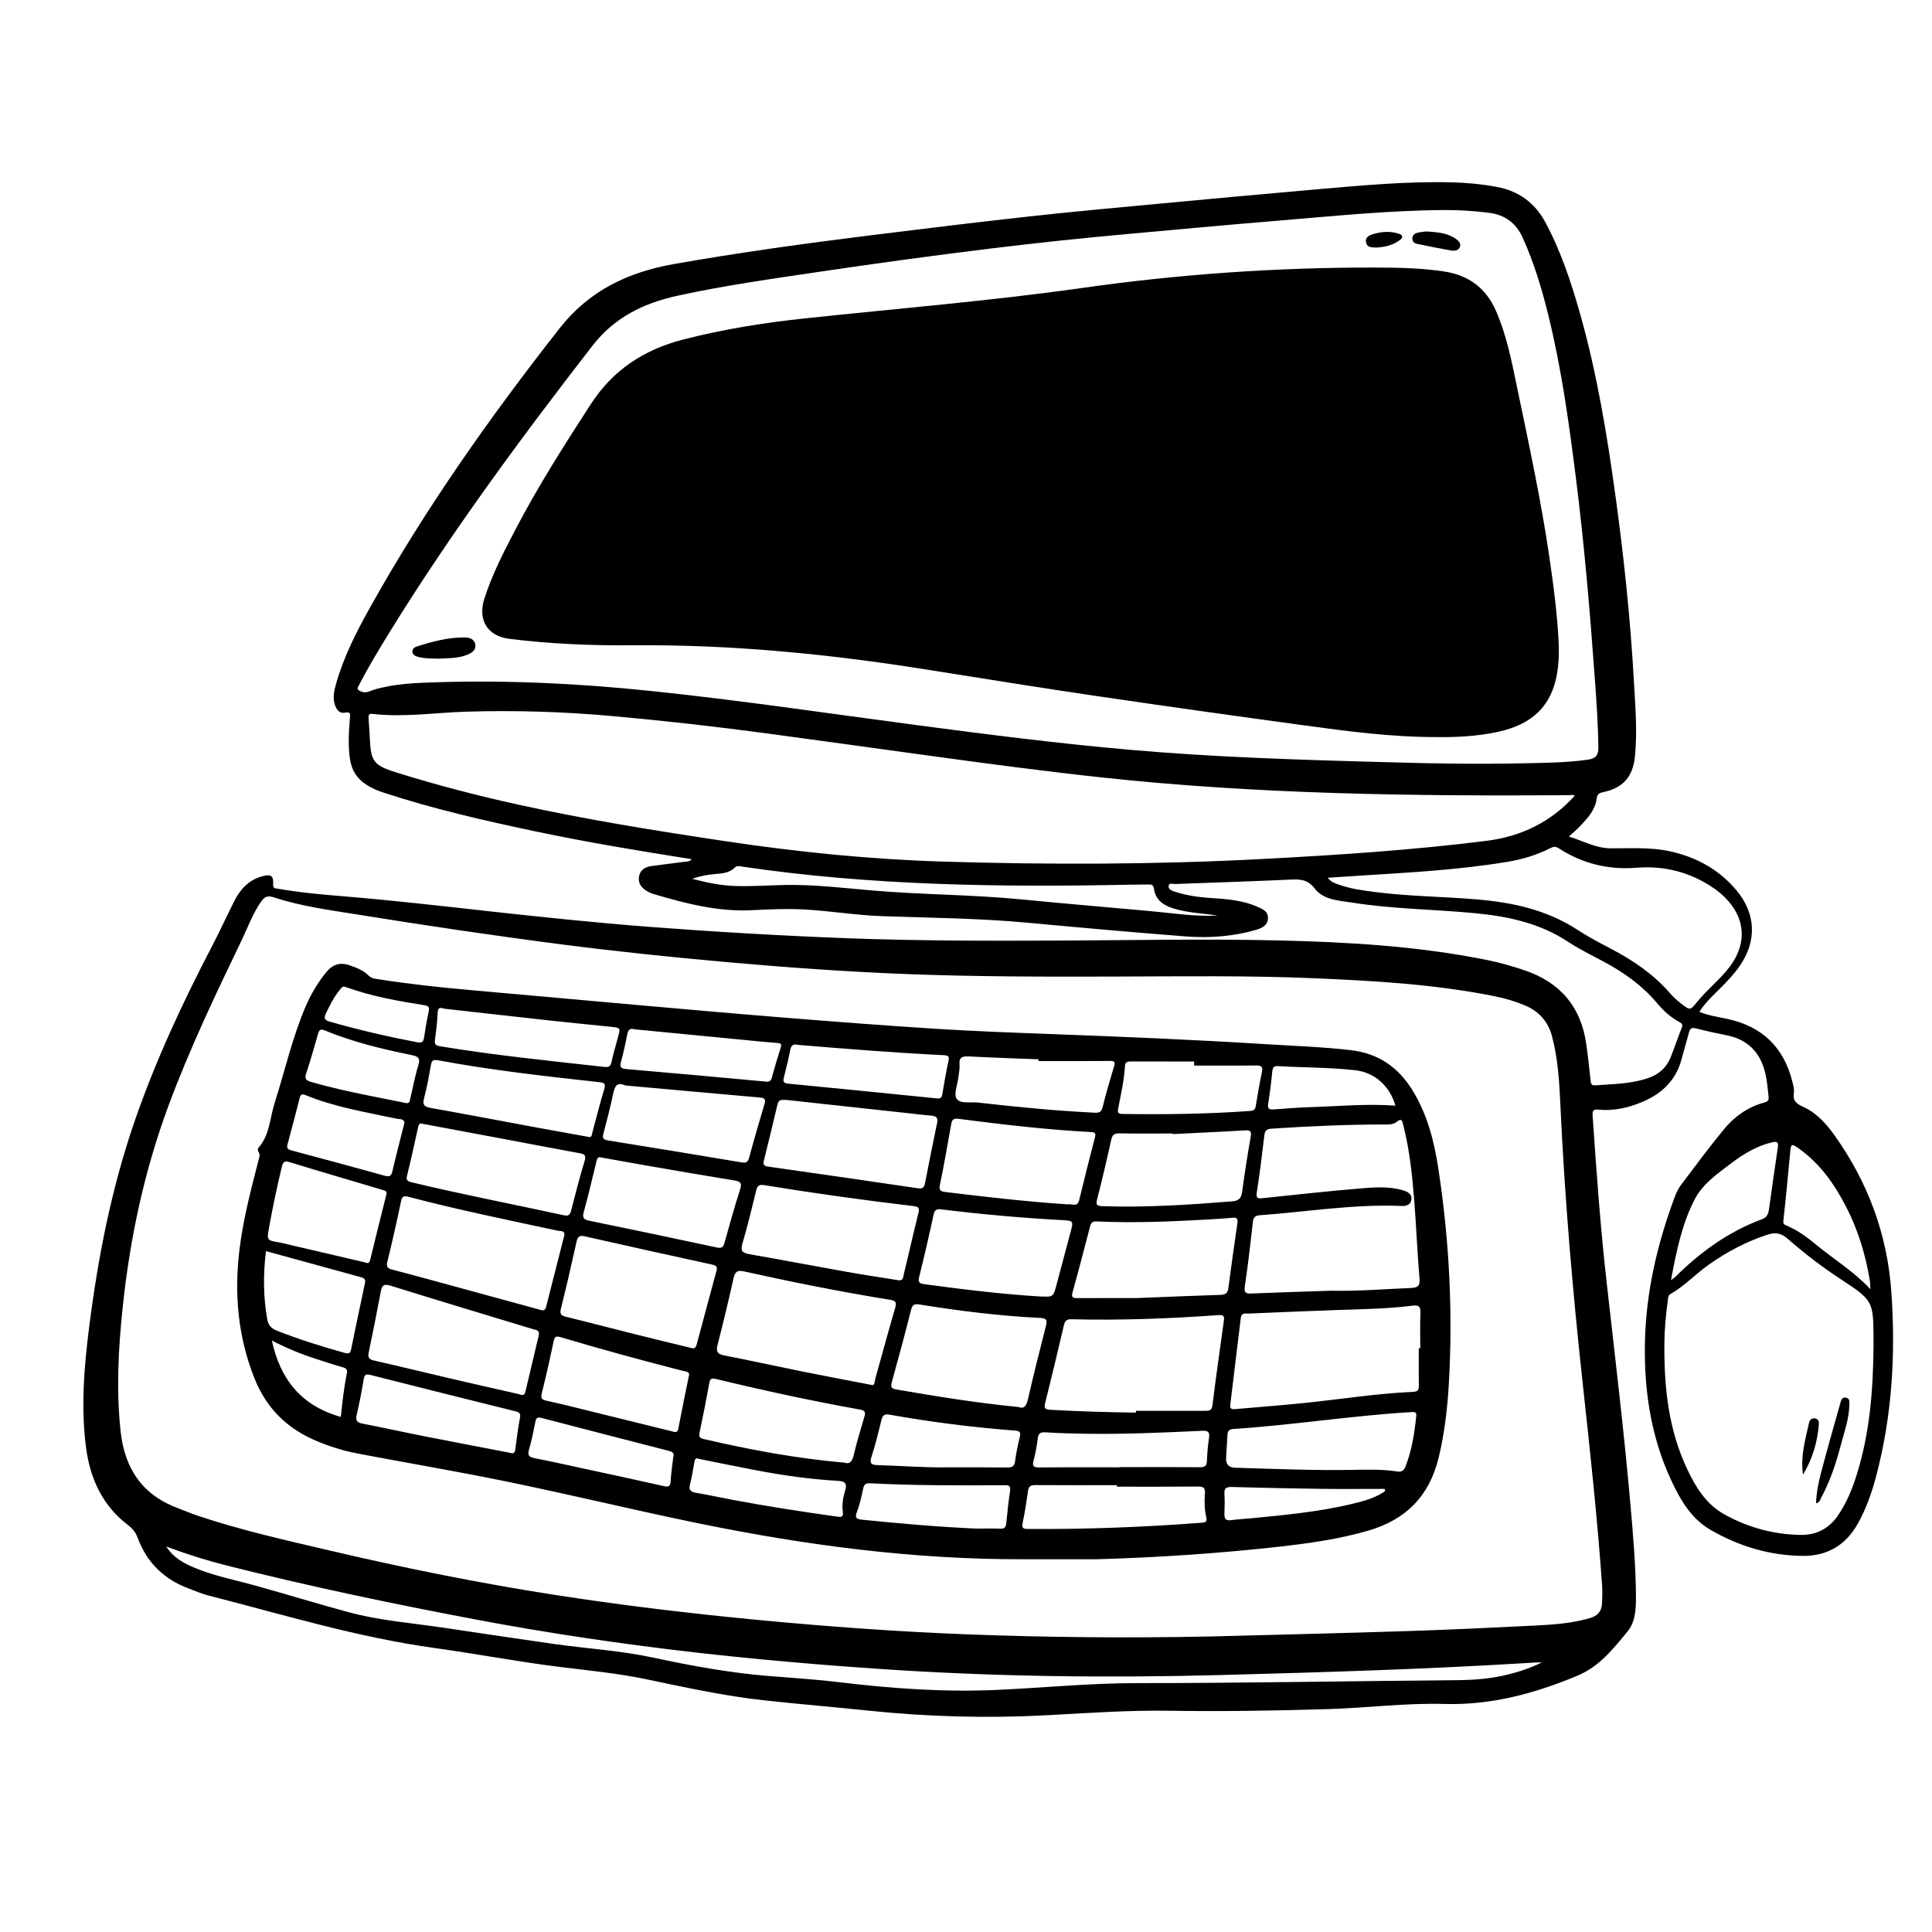
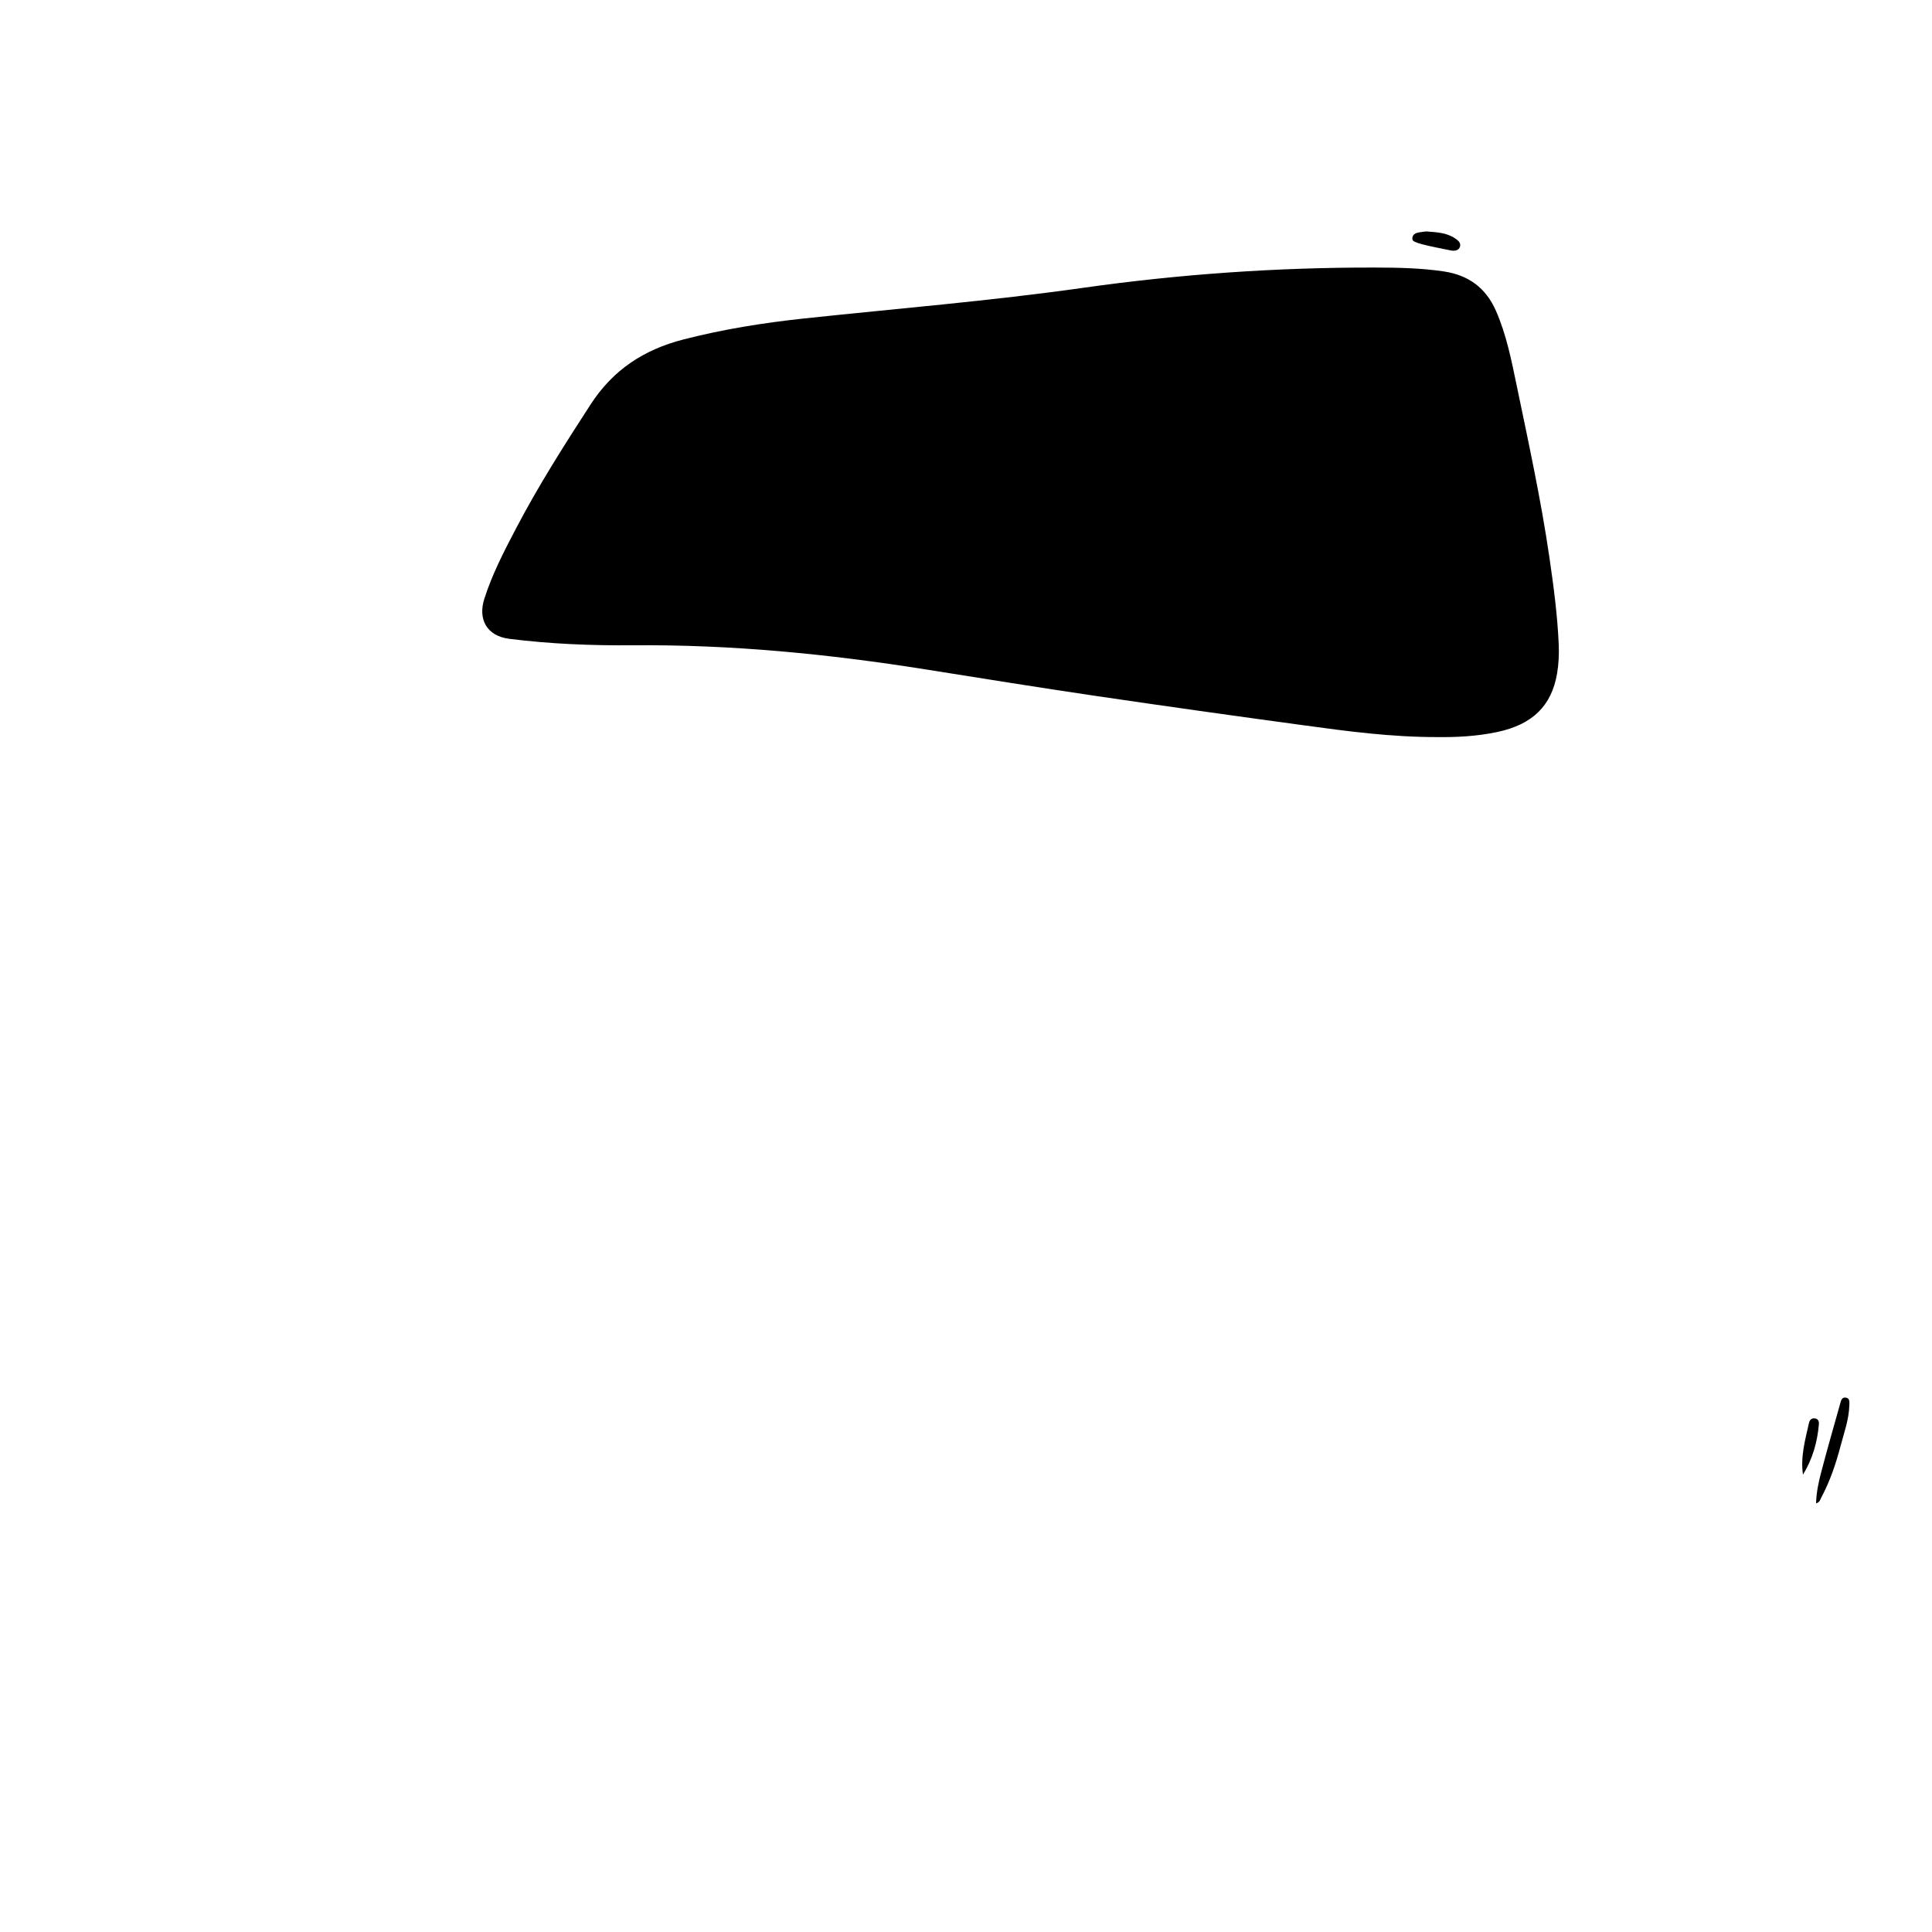
<svg xmlns="http://www.w3.org/2000/svg" width="1280" height="1280" viewBox="0 0 1280 1280" fill="none">
-   <path d="M458.29 569.249C423.59 563.739 389.43 558.109 355.55 550.979C321.35 543.779 287.28 536.019 254.03 525.099C250.07 523.799 246.24 522.149 242.72 519.889C236.63 515.979 233.04 510.449 231.93 503.259C230.52 494.119 231.06 484.979 231.83 475.829C232.04 473.379 232.49 471.329 228.49 472.159C225.09 472.869 223.04 470.309 221.95 467.209C220.26 462.369 221.33 457.619 222.66 452.969C227.84 434.739 236.47 417.999 245.66 401.579C282.03 336.569 324.86 275.979 370.81 217.429C390.38 192.499 416.15 180.309 446.37 174.959C489.67 167.309 533.21 161.319 576.83 155.889C611.86 151.539 646.91 147.259 681.99 143.389C710.46 140.249 739 137.669 767.52 134.989C802.51 131.709 837.51 128.469 872.52 125.429C902.56 122.819 932.6 119.999 962.82 120.829C972.5 121.099 982.08 122.049 991.61 123.819C1006.19 126.529 1016.89 134.329 1023.89 147.369C1034.27 166.709 1041.07 187.419 1047 208.429C1058.01 247.459 1064.61 287.359 1070.15 327.469C1075.87 368.909 1080.23 410.489 1082.56 452.259C1083.47 468.549 1084.82 484.869 1083.18 501.189C1081.82 514.709 1075.27 522.089 1062.07 524.839C1059.36 525.409 1058.2 526.249 1057.83 529.159C1056.9 536.489 1052.07 541.749 1047.29 546.879C1045.03 549.309 1042.46 551.439 1039.46 554.249C1048.94 557.149 1057.28 561.989 1067.17 562.039C1080.15 562.109 1093.2 561.179 1106.04 563.939C1123.66 567.729 1138.8 575.949 1150.47 589.889C1163.4 605.319 1164.06 623.509 1152.55 640.059C1148.34 646.109 1143.19 651.319 1137.98 656.489C1133.74 660.699 1129.37 664.799 1125.89 670.359C1131.9 672.859 1138.1 673.719 1144.14 674.999C1167.1 679.839 1181.59 693.469 1187.38 716.229C1188.03 718.799 1188.88 721.589 1188.48 724.089C1187.62 729.549 1190.49 731.409 1194.84 733.399C1203.55 737.379 1209.85 744.399 1215.32 752.049C1237.53 783.119 1250.36 817.719 1253.06 855.829C1255.99 897.119 1253.57 938.049 1242.94 978.249C1240.08 989.049 1236.38 999.549 1230.9 1009.37C1222.95 1023.61 1210.74 1030.92 1194.55 1030.81C1172.61 1030.66 1152.14 1024.5 1133.23 1013.54C1122.51 1007.33 1115.61 997.479 1110.07 986.629C1094.45 956.059 1089.1 923.309 1089.81 889.369C1090.5 856.229 1097.9 824.399 1109.39 793.439C1110.48 790.499 1111.85 787.519 1113.71 785.039C1122.9 772.819 1132.04 760.539 1141.71 748.699C1148.88 739.919 1157.91 733.329 1169.13 730.399C1171.47 729.789 1171.96 728.549 1171.72 726.439C1171.14 721.309 1170.76 716.179 1169.57 711.119C1166.31 697.209 1157.96 688.669 1143.81 685.869C1136.96 684.519 1130.13 683.019 1123.36 681.289C1120.72 680.619 1119.69 681.489 1119.07 683.799C1117.45 689.729 1115.71 695.629 1114.14 701.579C1110.5 715.389 1101.43 724.309 1088.66 729.799C1079.21 733.869 1069.36 736.199 1059 735.169C1055.86 734.859 1054.92 735.719 1055.13 738.889C1057.64 775.789 1060.29 812.669 1064.42 849.439C1069.91 898.269 1075.83 947.049 1080.13 996.009C1081.94 1016.59 1083.75 1037.18 1083.86 1057.86C1083.9 1065.93 1083.56 1074.46 1078.35 1080.8C1068.93 1092.27 1059.77 1104.04 1045.18 1110.15C1016.89 1121.99 987.91 1129.81 956.98 1128.92C931.28 1128.17 905.75 1131.55 880.1 1132.32C844.95 1133.38 809.8 1133.96 774.63 1133.42C747.61 1133 720.67 1134.93 693.72 1136.38C654.21 1138.5 614.78 1137.45 575.42 1133.34C552.4 1130.94 529.32 1129.03 506.31 1126.52C479.96 1123.65 454.1 1117.95 428.19 1112.54C409.09 1108.55 389.68 1106.73 370.36 1104.32C342.76 1100.88 315.44 1095.66 287.91 1091.85C236.78 1084.77 187.55 1069.72 137.77 1056.98C133.44 1055.87 129.3 1053.99 125.09 1052.44C108.65 1046.36 97.23 1035.2 91.16 1018.72C89.91 1015.31 87.94 1012.78 85 1010.56C67.89 997.599 59.67 979.659 56.98 958.879C53.51 932.039 55.75 905.299 59.14 878.649C65.01 832.479 73.98 786.939 89.19 742.849C103.06 702.639 121.01 664.199 140.66 626.519C145.74 616.779 150.29 606.769 155.23 596.959C159.2 589.089 164.86 582.969 173.71 580.559C179.6 578.959 181.3 580.159 180.96 585.969C180.78 589.019 182.96 588.579 184.53 588.859C198.98 591.419 213.59 592.659 228.18 593.869C259.22 596.439 290.16 599.959 321.11 603.399C357.69 607.469 394.29 611.319 431 614.119C474.37 617.429 517.77 619.949 561.23 621.599C607.54 623.349 653.87 623.359 700.2 623.159C749.2 622.949 798.2 621.939 847.19 623.069C893.36 624.139 939.41 626.819 984.84 635.949C993.5 637.689 1001.98 640.089 1010.34 642.949C1033.68 650.929 1047.36 666.969 1050.9 691.439C1052.07 699.509 1052.91 707.629 1053.8 715.739C1054.02 717.729 1054.1 719.279 1056.84 719.069C1068.61 718.159 1080.47 718.169 1091.86 714.289C1098.93 711.879 1104.04 707.469 1106.81 700.589C1109.42 694.109 1111.57 687.459 1114.19 680.979C1115.05 678.839 1114.38 678.049 1112.67 677.139C1106.84 674.049 1102.07 669.619 1097.87 664.629C1088.04 652.969 1075.96 644.299 1062.6 637.189C1054.52 632.889 1046.26 628.819 1038.63 623.799C1019.93 611.489 998.96 607.089 977.22 605.009C950.04 602.419 922.64 602.279 895.62 597.969C886.79 596.559 876.89 596.299 871.02 588.659C866.4 582.639 861.41 582.439 854.93 582.749C829.47 583.959 803.98 584.689 778.51 585.679C777.04 585.739 774.65 584.679 774.25 586.879C773.88 588.929 776.02 589.989 777.74 590.569C786.01 593.339 794.57 594.499 803.24 595.029C813.57 595.659 823.83 596.599 833.45 600.909C836.89 602.449 840.36 604.019 840.05 608.609C839.75 613.019 836.33 614.779 832.76 615.849C817.24 620.509 801.26 621.619 785.26 620.379C750.22 617.669 715.22 614.529 680.23 611.279C648.34 608.329 616.35 608.099 584.38 606.979C567.06 606.369 549.93 603.469 532.61 602.539C521.08 601.919 509.61 602.459 498.14 603.029C475.59 604.159 454.22 598.579 432.93 592.299C431.51 591.879 430.12 591.219 428.83 590.479C425.27 588.449 422.76 585.559 423.29 581.219C423.86 576.569 427.13 574.409 431.49 573.809C438.74 572.809 446.01 571.929 453.28 570.979C454.88 570.769 456.66 571.079 458.28 569.219L458.29 569.249ZM800.32 1084.25C844.29 1083.07 888.27 1082.06 932.24 1080.64C960.88 1079.72 989.51 1078.35 1018.13 1076.92C1029.93 1076.33 1041.73 1075.38 1053.19 1072.09C1058.28 1070.63 1061.13 1067.77 1061.39 1062.24C1061.58 1058.24 1061.7 1054.26 1061.42 1050.26C1058.29 1005.72 1053.47 961.329 1048.63 916.969C1041.88 855.179 1036.61 793.299 1033.75 731.209C1033.06 716.259 1032.14 701.279 1028.28 686.659C1025.65 676.729 1019.6 669.999 1010.23 666.069C1003.76 663.359 997.05 661.399 990.18 660.019C951.01 652.149 911.26 649.859 871.48 648.149C827.18 646.24 782.85 646.859 738.52 646.999C692.19 647.149 645.88 647.109 599.57 645.299C559.61 643.739 519.74 640.849 479.91 637.279C443.91 634.049 407.97 630.319 372.13 625.689C326.9 619.839 281.78 613.139 236.75 605.889C218.2 602.899 199.49 600.469 181.58 594.549C177.38 593.159 175.33 594.009 173.04 597.279C167.53 605.129 164.33 614.109 160.23 622.639C142.84 658.779 125.56 694.979 111.6 732.629C95.54 775.959 85.99 820.799 81.23 866.679C78.4 893.879 76.93 921.109 79.93 948.469C82.64 973.139 94.41 990.539 118.05 999.289C122.26 1000.85 126.39 1002.65 130.65 1004.08C159.57 1013.82 189.32 1020.44 218.98 1027.39C268.44 1038.98 318.21 1049.01 368.41 1056.79C413.02 1063.7 457.83 1069.04 502.77 1073.31C548.89 1077.69 595.08 1081.06 641.37 1082.82C694.33 1084.83 747.32 1085.31 800.32 1084.23V1084.25ZM928.78 505.239C944.93 505.719 977.09 506.409 1009.24 505.709C1023.54 505.399 1037.88 505.319 1052.12 503.279C1057.41 502.519 1059.04 500.119 1058.97 495.059C1058.76 479.549 1057.66 464.099 1056.54 448.649C1053.33 404.289 1049.56 359.979 1043.98 315.839C1039.45 279.989 1034.52 244.199 1025.86 209.049C1021.52 191.419 1016.35 174.069 1008.82 157.459C1004.34 147.579 996.96 142.269 986.26 140.949C976.65 139.759 967.02 139.109 957.35 139.159C919.32 139.369 881.53 143.359 843.68 146.469C811.48 149.109 779.31 152.109 747.13 155.029C717.11 157.749 687.14 160.879 657.22 164.539C619.04 169.209 580.94 174.419 542.9 180.059C511.46 184.729 479.96 189.109 448.87 195.929C426.43 200.849 407.14 210.189 392.53 229.039C344.84 290.559 298.66 353.109 257.76 419.409C250.77 430.749 243.9 442.159 237.79 454.009C236.79 455.949 236.06 456.829 239.17 458.109C242.68 459.559 244.86 457.809 247.57 456.999C261.46 452.839 275.81 452.429 290.11 451.989C337.14 450.549 384 452.879 430.81 457.739C489.79 463.869 548.41 472.599 607.17 480.389C654.38 486.649 701.62 492.649 749.06 496.799C803.52 501.569 858.13 503.429 928.76 505.229L928.78 505.239ZM1043.23 527.269C1042.21 526.199 1040.82 526.829 1039.59 526.839C936.26 527.539 833 526.209 730.12 515.099C691.55 510.929 653.1 505.799 614.66 500.519C579.36 495.669 544.07 490.769 508.77 486.009C474.44 481.379 440.02 477.509 405.52 474.399C373.3 471.499 341.04 470.509 308.67 471.509C288.05 472.139 267.48 475.389 246.79 472.979C244.24 472.679 244.03 473.929 244.17 475.869C244.47 480.019 244.8 484.179 244.97 488.339C245.63 504.629 247.36 507.049 263.07 511.939C289.46 520.149 316.18 527.109 343.16 533.049C388.69 543.069 434.69 550.429 480.78 557.339C528.59 564.509 576.63 569.369 624.94 570.829C695.41 572.959 765.89 572.819 836.31 569.109C885.87 566.499 935.38 563.279 984.66 557.099C1007.94 554.179 1027.45 544.659 1043.22 527.279L1043.23 527.269ZM1241.26 891.229C1241.26 889.399 1241.26 887.559 1241.26 885.729C1241.14 862.789 1240.59 861.24 1221.25 848.649C1208.37 840.269 1196.18 831.029 1184.65 820.939C1180.15 816.999 1176.58 816.109 1170.47 818.159C1156.55 822.829 1143.93 829.509 1132.04 837.929C1123.35 844.079 1116.03 852.019 1106.71 857.339C1105.14 858.24 1105.2 859.749 1105 861.229C1103.73 870.639 1102.79 880.079 1102.7 889.589C1102.43 918.469 1105.24 946.789 1117.81 973.359C1123.52 985.439 1130.39 996.619 1142.46 1003.32C1158.15 1012.04 1175.05 1016.64 1193.04 1016.92C1203.71 1017.08 1211.93 1012.55 1217.92 1003.73C1223.4 995.649 1227.05 986.749 1229.97 977.519C1238.87 949.429 1241.05 920.449 1241.26 891.209V891.229ZM879.64 581.539C881.94 584.499 884.4 585.139 886.7 585.979C894.57 588.859 902.82 589.939 911.07 590.999C933.55 593.889 956.24 593.979 978.79 595.909C1002.46 597.929 1025.09 602.889 1045.35 616.169C1052.43 620.809 1060 624.749 1067.51 628.689C1082.08 636.329 1095.47 645.449 1106.36 657.969C1108.64 660.589 1111.28 662.969 1114.03 665.089C1119.74 669.49 1119.86 669.419 1124.39 663.789C1131.19 655.339 1139.96 648.729 1146.39 639.939C1155.91 626.939 1156.5 612.749 1147.84 600.539C1144.43 595.739 1140.21 591.749 1135.36 588.419C1119.93 577.829 1102.73 573.419 1084.25 574.909C1065.41 576.419 1048.26 572.079 1032.5 561.909C1030.41 560.559 1028.95 561.009 1027.04 561.979C1018.06 566.529 1008.51 569.359 998.61 570.999C966.69 576.309 934.44 578.029 902.21 580.069C894.96 580.529 887.71 581.009 879.63 581.529L879.64 581.539ZM110.1 1024.61C115.26 1032.5 122.22 1035.92 129.41 1038.89C142.22 1044.19 155.84 1046.78 169.14 1050.48C189.65 1056.19 210.01 1062.43 230.55 1068.02C251.34 1073.68 272.84 1075.28 294.07 1078.43C318.27 1082.02 342.46 1085.7 366.68 1089.13C388.59 1092.24 410.77 1093.5 432.46 1098.15C457.54 1103.53 482.73 1108.18 508.32 1110.31C524.25 1111.63 540.23 1112.59 556.09 1114.51C591.22 1118.77 626.4 1121.23 661.78 1119.55C692.4 1118.1 723 1115.09 753.61 1115.1C821.94 1115.12 890.24 1113.79 958.55 1113.24C969.72 1113.15 980.87 1113.02 991.9 1110.94C1002.17 1109 1012.09 1106.02 1021.55 1101.43C1017.72 1101.29 1013.97 1101.66 1010.22 1101.88C943.35 1105.93 876.4 1107.95 809.44 1109.74C734.78 1111.73 660.15 1110.88 585.61 1105.9C543.55 1103.09 501.57 1099.47 459.69 1094.68C411.2 1089.13 362.94 1081.97 314.97 1072.92C259.83 1062.51 204.93 1050.98 150.51 1037.28C137.17 1033.92 124.04 1029.81 110.08 1024.59L110.1 1024.61ZM806.77 606.539C797.02 605.129 787.16 604.829 777.7 601.949C770.95 599.889 765.5 596.399 764.51 588.669C764.19 586.149 762.8 585.919 760.74 585.989C756.75 586.129 752.75 586.039 748.75 586.119C662.76 587.879 576.9 586.759 491.58 574.129C490.02 573.899 488.29 573.279 486.86 574.749C483.3 578.389 478.61 578.679 473.94 579.059C469.16 579.449 464.46 580.219 458.59 582.219C468.76 584.889 477.54 586.619 486.54 586.969C497.87 587.409 509.18 586.509 520.5 586.319C539.35 585.999 558.05 588.219 576.79 589.869C610.13 592.799 643.66 592.629 676.99 595.899C705.32 598.679 733.69 601.059 762.03 603.619C776.93 604.969 791.76 607.419 806.77 606.549V606.539ZM1107.08 848.099C1108.4 847.139 1109.12 846.749 1109.68 846.199C1126.41 829.609 1145.12 815.979 1167.41 807.759C1170.8 806.509 1171.63 803.949 1172.06 800.809C1173.93 787.299 1175.8 773.789 1177.85 760.299C1178.41 756.629 1177.27 756.039 1173.92 756.849C1163.81 759.289 1155.11 764.489 1147.01 770.659C1137.94 777.569 1128.15 784.229 1122.8 794.549C1114.25 811.039 1110.64 829.189 1107.08 848.099ZM1239.18 854.119C1238.99 851.089 1239.02 849.609 1238.78 848.179C1235.95 831.189 1231 814.849 1223.1 799.529C1215.33 784.459 1205.71 770.779 1191.63 760.819C1186.86 757.449 1186.58 757.739 1186.04 763.419C1184.63 778.469 1183.22 793.529 1181.55 808.549C1181.33 810.509 1181.68 811.189 1183.3 811.839C1190.95 814.93 1197.43 819.839 1203.73 825.039C1215.12 834.429 1227.89 842.099 1239.17 854.119H1239.18Z" fill="black" />
-   <path d="M726.58 1033.05C710.42 1033.05 694.25 1033.01 678.09 1033.05C605.94 1033.24 534.83 1023.95 464.28 1009.56C414.71 999.449 365.6 987.159 315.91 977.619C289.6 972.569 263.19 967.989 236.88 962.979C226.9 961.079 217.21 957.999 207.88 953.869C189.49 945.739 176.42 932.519 168.85 913.799C157.77 886.419 155.14 858.039 158.53 828.939C160.9 808.549 166.12 788.739 171.21 768.909C171.7 766.989 172.63 765.169 171.28 763.189C170.7 762.349 170.63 761.089 171.3 760.329C178.76 751.929 178.75 740.789 181.91 730.869C188.63 709.809 193.47 688.149 202.12 667.689C205.78 659.029 210.42 651.029 216.43 643.789C220.56 638.809 225.57 637.419 231.6 639.519C236.17 641.109 240.74 642.819 244.22 646.349C245.92 648.079 248.03 648.359 250.12 648.689C270.85 651.959 291.71 654.189 312.61 656.039C348.44 659.209 384.26 662.489 420.08 665.649C452.43 668.499 484.77 671.409 517.14 674.009C551.34 676.749 585.54 679.419 619.78 681.589C645.21 683.199 670.69 684.129 696.16 685.079C743.27 686.839 790.37 688.779 837.42 691.719C856.53 692.919 875.67 693.549 894.73 695.719C912.83 697.789 926.05 706.719 935.56 721.949C945.57 737.979 950.13 755.839 952.93 774.169C960.18 821.569 962.67 869.259 959.87 917.159C958.92 933.459 957.02 949.629 953.19 965.579C947.1 990.969 931.55 1006.83 906.6 1014.06C887.15 1019.7 867.23 1022.53 847.21 1024.75C807.13 1029.21 766.91 1031.9 726.59 1033.04L726.58 1033.05ZM881.98 855.139C899.5 855.539 916.94 854.039 934.42 853.349C939.36 853.149 940.88 852.139 940.44 846.889C938.97 829.469 938.3 811.969 936.9 794.539C935.57 777.949 933.8 761.379 929.66 745.189C929.06 742.859 928.75 740.469 925.43 743.189C922.88 745.279 919.49 745.009 916.3 745.009C891.63 745.009 867.01 746.169 842.39 747.769C838.94 747.989 838.01 749.169 837.64 752.369C836.18 764.929 834.6 777.489 832.66 789.989C832.07 793.779 833.17 794.179 836.41 793.839C857.44 791.629 878.46 789.309 899.53 787.519C909.6 786.659 919.84 785.689 929.79 788.699C932.71 789.579 935.7 791.169 935.05 794.939C934.39 798.709 931.09 799.099 928.01 798.969C896.73 797.679 865.89 802.879 834.85 805.109C831.9 805.319 830.44 806.209 830.07 809.439C828.48 823.659 826.89 837.899 824.74 852.039C824.01 856.839 825.64 857.139 829.54 856.969C847.02 856.229 864.51 855.719 881.99 855.129L881.98 855.139ZM939.97 893.229C940.31 893.229 940.64 893.229 940.98 893.229C940.98 885.399 940.73 877.569 941.08 869.759C941.28 865.279 939.63 864.529 935.63 865.049C919.43 867.129 903.1 867.339 886.8 867.899C867 868.579 847.21 869.399 827.42 870.269C825.35 870.359 822.49 869.479 822.06 873.129C819.78 892.289 817.46 911.449 815.1 930.599C814.79 933.089 815.71 933.809 818.15 933.589C833.4 932.199 848.67 931.119 863.9 929.549C888.06 927.059 912.08 923.229 936.37 922.109C939.33 921.969 940.03 920.799 940.01 918.189C939.93 909.869 939.98 901.549 939.98 893.229H939.97ZM752.58 935.909C752.58 935.509 752.58 935.099 752.58 934.699C767.9 934.699 783.23 934.699 798.55 934.699C800.99 934.699 802.82 934.579 803.25 931.159C805.61 912.339 808.24 893.539 810.88 874.759C811.31 871.719 810.23 871.079 807.37 871.289C774.95 873.609 742.49 874.849 709.99 874.049C706.93 873.969 705.6 874.869 704.89 877.909C700.85 895.239 696.68 912.539 692.39 929.809C691.58 933.049 692.58 933.849 695.65 934.019C714.62 935.089 733.6 935.629 752.58 935.909ZM577.5 917.569C579.63 918.179 579.41 915.169 579.92 913.359C584.36 897.689 588.53 881.939 593.15 866.319C594.37 862.179 592.6 861.629 589.4 861.109C557.05 855.839 524.92 849.449 492.93 842.339C488.37 841.329 486.96 842.669 486.01 846.849C482.68 861.609 479.17 876.329 475.41 890.989C474.3 895.319 475.13 897.089 479.71 897.979C497.01 901.339 514.23 905.149 531.51 908.639C546.35 911.639 561.22 914.419 577.49 917.569H577.5ZM373.74 819.009C374.79 814.999 371.27 815.759 369.46 815.369C336.47 808.259 303.39 801.539 270.73 792.939C267.68 792.139 266.43 792.379 265.71 795.839C262.93 809.189 259.92 822.489 256.68 835.729C255.85 839.139 256.48 840.289 259.91 841.169C275.2 845.109 290.42 849.359 305.66 853.509C322.67 858.149 339.67 862.799 356.67 867.439C358.68 867.989 360.94 869.269 361.8 865.879C365.77 850.249 369.75 834.629 373.73 819.009H373.74ZM674.75 932.189C678.83 933.739 680.13 931.069 681.16 926.569C684.82 910.529 688.83 894.569 692.92 878.629C693.85 874.999 693.73 873.379 689.27 873.159C662.32 871.869 635.58 868.499 608.95 864.229C605.58 863.689 604.41 864.609 603.57 867.929C599.55 883.879 595.29 899.779 590.88 915.619C590 918.769 590.36 919.969 593.76 920.549C620.32 925.109 646.9 929.469 674.76 932.179L674.75 932.189ZM595.25 848.189C598.43 848.739 598.35 846.089 598.76 844.369C602.05 830.789 605.12 817.169 608.49 803.609C609.25 800.569 608.7 799.479 605.51 799.099C572.29 795.149 539.15 790.539 506.13 785.159C502.96 784.639 501.75 785.659 501.02 788.669C498.14 800.459 495.28 812.279 491.87 823.919C490.44 828.799 491.87 830.119 496.43 830.919C518.23 834.719 539.96 838.879 561.75 842.759C572.89 844.739 584.09 846.389 595.26 848.189H595.25ZM458.14 893.109C460.86 893.859 461.27 891.859 461.75 890.069C466.03 874.169 470.25 858.249 474.58 842.359C475.27 839.819 475.19 838.559 472.08 837.879C443.79 831.739 415.54 825.439 387.3 819.079C383.91 818.309 382.71 819.319 381.97 822.659C378.72 837.439 375.32 852.189 371.66 866.879C370.81 870.299 371.39 871.529 374.84 872.369C390.36 876.149 405.8 880.229 421.29 884.109C433.56 887.179 445.86 890.119 458.14 893.109ZM356.78 885.459C357.93 881.119 355.35 881.279 353.57 880.739C321.94 871.119 290.27 861.619 258.7 851.789C254.13 850.369 253.01 851.689 252.25 855.779C249.77 869.179 247.1 882.539 244.32 895.879C243.64 899.119 244.19 900.579 247.73 901.369C263.93 905.009 280.06 908.999 296.23 912.769C311.92 916.429 327.64 920.019 343.36 923.559C345.07 923.939 347.31 925.419 348.08 922.099C351.03 909.479 354.05 896.879 356.77 885.449L356.78 885.459ZM520.94 728.739C518.53 728.869 516 727.869 515.12 731.649C512.24 744.119 509.18 756.549 506.07 768.969C505.41 771.589 506.24 772.529 508.79 772.889C541.9 777.609 575.01 782.349 608.1 787.249C611.17 787.709 612.27 786.859 612.82 784.029C615.42 770.639 618.07 757.269 620.87 743.919C621.57 740.589 620.35 739.449 617.26 739.179C612.12 738.729 607 738.099 601.87 737.539C574.9 734.599 547.92 731.659 520.95 728.729L520.94 728.739ZM753.62 859.979C776.99 859.059 792.78 858.349 808.57 857.889C811.8 857.799 813.34 856.859 813.78 853.549C815.7 839.049 817.76 824.569 819.85 810.099C820.24 807.399 819.43 806.529 816.7 806.789C811.24 807.309 805.76 807.639 800.28 807.949C775.69 809.329 751.09 810.379 726.45 809.229C723.96 809.109 722.87 809.999 722.27 812.299C718.45 826.919 714.67 841.559 710.61 856.119C709.64 859.609 710.76 860.049 713.78 860.039C729.59 859.949 745.39 859.999 753.62 859.999V859.979ZM689.71 858.979C697.88 859.259 697.84 859.249 699.98 851.149C703.04 839.569 706.15 828.009 709.24 816.439C711.28 808.789 711.28 808.749 703.2 808.319C676.59 806.899 650.06 804.469 623.61 801.239C620.61 800.869 619.23 801.449 618.53 804.729C615.55 818.549 612.38 832.329 608.96 846.049C608.1 849.509 609.18 850.359 612.24 850.779C637.99 854.259 663.76 857.449 689.71 858.989V858.979ZM707.71 797.949C709.96 797.239 713.76 800.239 715 795.099C718.34 781.209 721.82 767.339 725.45 753.519C726.22 750.569 725.22 750.149 722.7 750.019C693.27 748.449 664.03 745.009 634.82 741.229C631.75 740.829 630.71 741.869 630.21 744.679C627.83 758.099 625.53 771.539 622.73 784.869C621.92 788.739 623.22 789.369 626.4 789.749C653.32 792.989 680.25 796.149 707.71 797.939V797.949ZM280.22 744.599C277.7 743.759 277.34 745.299 276.94 747.109C274.61 757.649 272.33 768.209 269.73 778.679C268.96 781.759 269.69 782.569 272.67 783.289C306.11 791.339 339.88 797.829 373.48 805.129C376.85 805.859 377.71 804.789 378.47 801.789C381.23 790.839 384.08 779.909 387.34 769.109C388.48 765.329 387.2 764.609 383.97 764.029C366.81 760.899 349.68 757.589 332.53 754.369C315.06 751.089 297.58 747.839 280.23 744.599H280.22ZM776.95 751.349C776.95 751.219 776.95 751.089 776.94 750.969C765.28 750.969 753.62 751.119 741.97 750.879C738.58 750.809 737 751.549 736.22 755.089C733.33 768.239 730.27 781.359 726.9 794.399C725.88 798.359 726.76 798.999 730.6 799.129C759.29 800.099 787.85 798.189 816.41 795.919C821.05 795.549 822.42 793.529 822.99 789.299C824.61 777.269 826.49 765.269 828.6 753.309C829.24 749.699 828.66 748.669 824.85 748.899C808.9 749.869 792.93 750.559 776.96 751.359L776.95 751.349ZM397.8 766.749C395.84 766.269 395.49 768.129 395.03 769.999C392.33 780.959 389.81 791.979 386.78 802.849C385.69 806.759 386.58 807.979 390.4 808.759C418.56 814.519 446.69 820.409 474.79 826.469C478.06 827.169 479.16 826.379 480 823.389C483.3 811.549 486.57 799.699 490.35 788.009C491.78 783.599 490.39 782.709 486.43 782.069C467.08 778.929 447.76 775.559 428.44 772.219C418.45 770.499 408.48 768.669 397.81 766.769L397.8 766.749ZM559.36 969.039C563.16 970.299 564.64 968.069 565.62 963.919C567.66 955.369 570.23 946.939 572.72 938.489C573.57 935.609 573.03 934.459 569.8 933.879C537.74 928.139 505.92 921.239 474.26 913.579C471.45 912.899 470.46 913.379 469.93 916.269C467.94 927.219 465.81 938.149 463.5 949.039C462.91 951.829 463.55 952.789 466.3 953.419C496.77 960.459 527.44 966.249 559.36 969.039ZM414.23 719.159C408.51 716.399 407.21 720.099 406.17 724.939C404.31 733.549 402.18 742.109 399.87 750.609C399.04 753.659 399.21 754.989 402.74 755.559C432.31 760.299 461.87 765.159 491.4 770.129C494.7 770.689 495.64 769.599 496.45 766.599C499.59 754.879 502.95 743.209 506.46 731.599C507.38 728.539 506.86 727.439 503.61 727.149C473.92 724.549 444.25 721.849 414.24 719.149L414.23 719.159ZM812.34 965.679C812.013 970.033 813.98 972.276 818.24 972.409C844.05 973.159 869.86 974.279 895.69 973.839C905.68 973.669 915.69 973.349 925.62 974.889C928.57 975.349 930.11 974.359 931.21 971.529C935.36 960.859 937.08 949.719 938.28 938.429C938.54 935.979 938.02 935.379 935.39 935.529C895.8 937.859 856.59 944.149 817.04 946.749C814.21 946.939 813.31 948.159 813.2 950.709C812.98 955.699 812.63 960.689 812.33 965.679H812.34ZM389.86 753.209C392.06 754.029 392.08 751.629 392.54 749.969C395.14 740.519 397.46 730.989 400.31 721.619C401.5 717.719 400.12 717.309 396.78 716.939C361.08 713.009 325.39 708.999 290.05 702.439C286.85 701.849 286.03 702.739 285.51 705.599C284.18 712.959 282.92 720.359 280.97 727.559C279.68 732.329 281.43 733.329 285.64 734.079C308.55 738.159 331.4 742.539 354.28 746.769C365.88 748.919 377.5 750.969 389.86 753.209ZM456.13 912.699C457.58 908.729 455 908.869 453.46 908.479C425.92 901.479 398.53 893.969 371.29 885.879C368.18 884.959 367.4 885.709 366.77 888.719C364.36 900.259 361.79 911.779 358.91 923.209C358.02 926.759 359.38 927.449 362.28 928.059C368.78 929.429 375.23 931.029 381.69 932.619C402.83 937.809 423.96 943.009 445.08 948.269C447.13 948.779 448.8 949.629 449.41 946.429C451.62 934.839 454.02 923.289 456.15 912.709L456.13 912.699ZM255.85 791.839C256.87 788.909 254.63 788.699 252.97 788.209C232.59 782.129 212.18 776.179 191.84 769.949C188.2 768.829 187.46 769.989 186.68 773.239C183.48 786.499 180.67 799.839 178.25 813.249C176.7 821.799 176.79 821.809 185.29 823.169C185.95 823.269 186.59 823.449 187.24 823.609C205.2 827.799 223.16 831.989 241.12 836.199C242.84 836.599 244.51 837.809 245.24 834.759C248.7 820.389 252.32 806.049 255.85 791.849V791.839ZM739.99 984.959C739.99 984.629 739.99 984.299 739.99 983.969C722 983.969 704.02 984.029 686.03 983.909C683.03 983.889 681.51 984.629 681.07 987.819C680.09 994.899 679.01 1001.98 677.54 1008.97C676.84 1012.31 677.78 1012.96 680.88 1012.98C719.37 1013.24 757.79 1011.79 796.16 1008.84C798.46 1008.66 799.9 1008.37 799.2 1005.33C798 1000.12 797.88 994.739 798.29 989.419C798.55 985.959 797.49 984.849 793.93 984.879C775.95 985.049 757.96 984.959 739.98 984.959H739.99ZM337.69 962.489C340.91 963.559 341.16 961.949 341.41 960.129C342.36 953.209 343.14 946.259 344.49 939.409C345.09 936.389 344.05 935.669 341.54 935.039C309.45 927.059 277.36 919.059 245.32 910.899C242.02 910.059 241.43 911.139 240.94 914.009C239.6 921.869 238.11 929.719 236.31 937.489C235.45 941.179 236.56 942.479 240.11 943.169C253.65 945.809 267.13 948.789 280.67 951.459C299.92 955.259 319.2 958.909 337.7 962.479L337.69 962.489ZM688.03 702.979C688.03 702.589 688.03 702.209 688.03 701.819C672.73 701.209 657.43 700.749 642.14 699.919C637.72 699.679 635.24 700.279 635.7 705.489C635.94 708.259 635.23 711.109 634.92 713.919C634.38 718.699 631.76 724.819 633.79 727.899C636.18 731.529 642.99 729.909 647.88 730.469C673.66 733.429 699.49 735.939 725.42 737.199C728.43 737.349 729.74 736.599 730.52 733.469C732.76 724.449 735.36 715.509 738.05 706.609C738.89 703.819 738.66 702.889 735.45 702.909C719.65 703.039 703.84 702.969 688.04 702.969L688.03 702.979ZM176.21 828.899C174.31 844.299 174.41 859.199 177.05 874.019C177.63 877.309 179.19 879.909 183.03 881.439C197.88 887.339 213.07 892.059 228.44 896.349C231.51 897.209 232.17 896.179 232.69 893.659C235.66 879.179 238.67 864.709 241.76 850.249C242.24 848.009 241.7 846.869 239.46 846.259C218.5 840.539 197.55 834.769 176.21 828.899ZM294.43 668.309C290.48 666.909 290.06 668.489 289.93 671.469C289.68 677.269 288.94 683.059 288.19 688.819C287.85 691.419 288.22 692.619 291.22 693.119C327.5 699.139 364.07 702.819 400.6 706.879C403.25 707.169 404.48 706.479 405.09 703.739C406.36 698.069 408 692.489 409.52 686.869C411.11 681.019 411.13 680.959 404.9 680.299C392.49 678.989 380.07 677.839 367.67 676.479C343.03 673.779 318.41 670.979 294.43 668.299V668.309ZM791.13 705.969C791.13 705.069 791.13 704.179 791.13 703.279C777.32 703.279 763.51 703.309 749.71 703.249C747.35 703.239 745.46 703.229 745.29 706.389C744.77 715.889 742.59 725.139 740.82 734.439C740.33 737.009 740.66 737.979 743.54 738.019C771.84 738.459 800.12 738.059 828.37 736.029C830.59 735.869 831.6 735.059 831.96 732.849C833.21 725.309 834.49 717.769 836.04 710.289C836.81 706.569 835.49 705.849 832.04 705.899C818.4 706.069 804.76 705.969 791.12 705.969H791.13ZM528.71 692.259C525.74 691.469 524.16 692.399 523.54 695.659C522.36 701.849 520.81 707.979 519.28 714.089C518.65 716.619 519.24 717.649 522 717.919C554.93 721.109 587.85 724.379 620.77 727.719C623.23 727.969 623.95 727.099 624.32 724.889C625.56 717.519 626.8 710.139 628.4 702.849C629.1 699.679 627.99 699.219 625.26 699.089C593.03 697.479 560.87 694.939 528.71 692.259ZM625.34 972.169C639.33 972.169 653.31 972.079 667.3 972.239C670.48 972.269 672.06 971.599 672.52 968.099C673.22 962.669 674.34 957.269 675.67 951.949C676.49 948.659 675.36 948.029 672.35 947.799C644.47 945.639 616.74 942.169 589.21 937.219C586.09 936.659 584.78 937.589 584.03 940.629C582 948.859 580.02 957.119 577.37 965.159C575.86 969.739 577.5 970.559 581.42 970.679C596.06 971.099 610.68 972.239 625.35 972.179L625.34 972.169ZM420.16 681.929C417.17 680.879 416.06 682.669 415.46 685.859C414.34 691.729 413.01 697.579 411.44 703.339C410.5 706.769 411.18 707.959 414.92 708.279C445.75 710.919 476.57 713.749 507.38 716.579C509.54 716.779 510.7 716.399 511.33 714.069C513.15 707.339 515.13 700.639 517.28 694.009C518.06 691.599 517.22 691.169 515.11 691.009C509.47 690.589 503.84 690.039 498.21 689.489C472.37 686.989 446.54 684.479 420.17 681.919L420.16 681.929ZM268 743.779C267.5 740.999 264.79 741.609 262.99 741.219C242.54 736.829 221.8 733.549 202.33 725.479C199.26 724.209 198.93 725.989 198.41 727.979C195.8 737.939 193.29 747.929 190.58 757.869C189.92 760.299 190.17 761.389 192.86 762.109C213.56 767.609 234.23 773.219 254.86 778.949C257.99 779.819 259.27 779.109 259.99 775.959C261.91 767.539 264.09 759.189 266.18 750.809C266.74 748.559 267.35 746.309 268 743.789V743.779ZM646.61 1012.73C651.94 1012.73 657.27 1012.57 662.59 1012.8C665.39 1012.92 666.42 1011.95 666.68 1009.23C667.37 1002.11 668.12 994.989 669.19 987.909C669.67 984.709 668.83 983.949 665.68 983.979C635.86 984.189 606.04 984.249 576.24 982.699C573.49 982.559 572.46 983.579 571.89 986.179C570.75 991.369 569.7 996.659 567.76 1001.58C566.05 1005.92 567.79 1006.51 571.38 1006.87C596.41 1009.4 621.45 1011.6 646.62 1012.73H646.61ZM741.58 972.129V972.009C759.39 972.009 777.19 971.939 794.99 972.079C798.09 972.099 799.47 971.319 799.61 968.059C799.84 962.919 800.2 957.749 801 952.669C801.67 948.399 800.06 947.759 796.21 947.939C770.12 949.179 744.02 950.319 717.88 949.879C709.4 949.739 700.91 949.459 692.44 948.949C689.29 948.759 688 949.679 687.58 952.849C686.93 957.779 686.09 962.729 684.78 967.529C683.7 971.469 684.81 972.259 688.64 972.219C706.28 972.039 723.92 972.139 741.55 972.139L741.58 972.129ZM446.08 965.239C446.93 962.769 445.43 961.829 443.21 961.259C415.05 954.009 386.89 946.759 358.76 939.419C356.18 938.749 355.23 939.319 354.71 941.929C353.49 948.119 352.23 954.329 350.48 960.379C349.42 964.059 350.34 965.309 353.99 966.029C366.06 968.409 378.06 971.099 390.08 973.699C406.65 977.289 423.24 980.819 439.77 984.579C443.03 985.319 444.15 984.779 444.32 981.269C444.58 975.969 445.45 970.689 446.08 965.249V965.239ZM269.34 730.889C271.63 730.999 271.53 728.939 271.89 727.469C273.66 720.209 274.95 712.809 277.18 705.689C278.7 700.849 276.76 699.839 272.7 699.009C253.16 695.019 233.77 690.369 215.27 682.719C212.38 681.529 211.46 682.339 210.71 684.939C208.18 693.719 205.73 702.529 202.85 711.189C201.69 714.679 202.8 715.829 205.92 716.739C218.85 720.519 232 723.369 245.19 726.029C253.17 727.639 261.16 729.229 269.33 730.869L269.34 730.889ZM463.11 966.559C460.88 965.569 460.34 966.839 460 968.799C459.17 973.719 458.37 978.659 457.15 983.479C456.2 987.229 457.62 988.419 461.09 989.009C469.28 990.409 477.41 992.189 485.59 993.719C508.48 998.009 531.5 1001.58 554.57 1004.79C557.28 1005.17 558.95 1005.27 558.38 1001.45C557.69 996.819 558.58 992.119 559.91 987.649C561.25 983.139 560.33 981.389 555.18 981.099C537.06 980.089 519.1 977.529 501.27 974.159C488.53 971.749 475.84 969.109 463.12 966.559H463.11ZM924.5 732.519C920.85 719.619 910.77 710.539 898.11 709.089C881.06 707.129 863.9 707.349 846.8 706.349C844.4 706.209 843.23 706.839 842.96 709.539C842.24 716.809 841.34 724.079 840.19 731.299C839.64 734.769 841.07 735.219 843.95 735.009C851.91 734.419 859.88 733.779 867.85 733.519C886.75 732.929 905.63 731.149 924.5 732.519ZM227.98 653.619C226.38 653.709 225.77 655.019 224.96 656.019C221.13 660.699 218.53 666.069 215.89 671.469C214.2 674.929 215.36 675.969 218.57 676.889C237.6 682.349 256.86 686.779 276.31 690.509C279.42 691.099 280.5 690.399 280.95 687.409C281.81 681.659 282.75 675.899 284.02 670.229C284.71 667.139 283.87 666.399 280.82 665.919C263.57 663.179 246.37 660.139 229.85 654.199C229.22 653.979 228.58 653.809 227.97 653.619H227.98ZM917.66 987.899C917.57 987.409 917.48 986.919 917.39 986.429C903.43 986.429 889.47 986.579 875.52 986.399C855.72 986.139 835.92 985.739 816.13 985.169C812.42 985.059 811 986.029 811.22 989.809C811.46 994.119 811.4 998.459 811.22 1002.78C811.08 1006.14 812.05 1007.67 815.73 1007.13C819.84 1006.52 824.01 1006.39 828.15 1005.98C851.32 1003.71 874.51 1001.63 897.19 996.029C904.38 994.249 911.53 992.249 917.66 987.899ZM225.79 938.729C226.82 928.899 227.87 919.319 229.82 909.869C230.36 907.269 229.23 906.439 226.88 905.789C221.12 904.189 215.46 902.249 209.76 900.439C199.72 897.249 190 893.229 180.1 888.159C185.74 914.039 199.74 931.399 225.79 938.729Z" fill="black" />
  <path d="M952.35 488.34C921.41 488.36 892.83 484.48 864.28 480.6C817.92 474.3 771.58 467.8 725.29 460.97C687.9 455.46 650.59 449.42 613.26 443.5C549.15 433.32 484.74 426.97 419.75 427.52C392.24 427.75 364.83 426.68 337.47 423.25C322.24 421.34 316.65 410.02 320.85 396.81C326.06 380.41 333.99 365.18 341.94 350C356.78 321.65 373.95 294.71 391.35 267.86C406.17 244.99 426.69 231.63 452.69 224.93C479.06 218.13 505.81 213.88 532.8 210.99C594.39 204.41 656.15 199.39 717.51 190.7C781.61 181.62 846.03 177.15 910.76 177.26C926.06 177.29 941.4 177.56 956.63 179.84C973.02 182.29 984.49 190.81 991.13 205.98C998.06 221.81 1001.37 238.66 1004.85 255.43C1012.69 293.23 1020.93 330.97 1026.51 369.21C1029.3 388.33 1031.84 407.48 1032.69 426.81C1032.97 433.33 1032.69 439.84 1031.6 446.24C1027.95 467.71 1015.24 480.01 992.08 484.95C978.3 487.89 964.35 488.5 952.35 488.33V488.34Z" fill="black" />
-   <path d="M290.29 436.371C285.64 436.191 280.96 436.391 276.43 435.021C274.71 434.501 273.3 433.601 273.23 431.681C273.17 429.971 274.48 428.871 275.9 428.411C286.19 425.081 296.65 422.311 307.55 422.301C310.63 422.301 314.321 423.151 314.891 427.011C315.491 431.081 312.2 432.791 309.01 434.011C302.98 436.311 296.58 436.011 290.28 436.381L290.29 436.371Z" fill="black" />
-   <path d="M944.95 153.33C951.83 153.84 958.35 154.13 964.01 157.91C965.99 159.23 968.1 160.9 967.25 163.49C966.39 166.11 963.61 166.35 961.31 165.95C953.79 164.64 946.3 163.13 938.83 161.57C937.15 161.22 935.76 160.16 935.72 158.16C935.67 155.96 937.1 154.73 938.95 154.24C941.02 153.69 943.21 153.58 944.96 153.33H944.95Z" fill="black" />
-   <path d="M912.05 164.009C908.7 163.919 905.7 164.039 905.04 160.649C904.32 156.969 907.28 155.849 910.02 155.029C915.5 153.379 921.05 153.049 926.59 154.789C929.78 155.789 929.68 157.419 927.24 159.189C922.53 162.629 917.08 163.739 912.06 164.009H912.05Z" fill="black" />
+   <path d="M944.95 153.33C951.83 153.84 958.35 154.13 964.01 157.91C965.99 159.23 968.1 160.9 967.25 163.49C966.39 166.11 963.61 166.35 961.31 165.95C937.15 161.22 935.76 160.16 935.72 158.16C935.67 155.96 937.1 154.73 938.95 154.24C941.02 153.69 943.21 153.58 944.96 153.33H944.95Z" fill="black" />
  <path d="M1203.19 995.99C1203.39 989 1204.74 982.43 1206.42 976.01C1210.45 960.62 1214.84 945.32 1219.15 930.01C1219.67 928.16 1220.11 925.65 1222.71 925.92C1225.75 926.24 1225.28 929.01 1225.23 931.05C1224.98 940.46 1221.72 949.241 1219.37 958.201C1216.29 969.931 1212.39 981.39 1206.66 992.13C1205.95 993.46 1205.74 995.36 1203.19 995.99Z" fill="black" />
  <path d="M1194.52 977.009C1192.77 965.109 1196 953.919 1198.52 942.649C1198.94 940.759 1200.32 939.349 1202.52 939.719C1204.49 940.049 1205.22 941.609 1205.07 943.429C1204.1 955.399 1200.84 966.659 1194.52 977.009Z" fill="black" />
</svg>